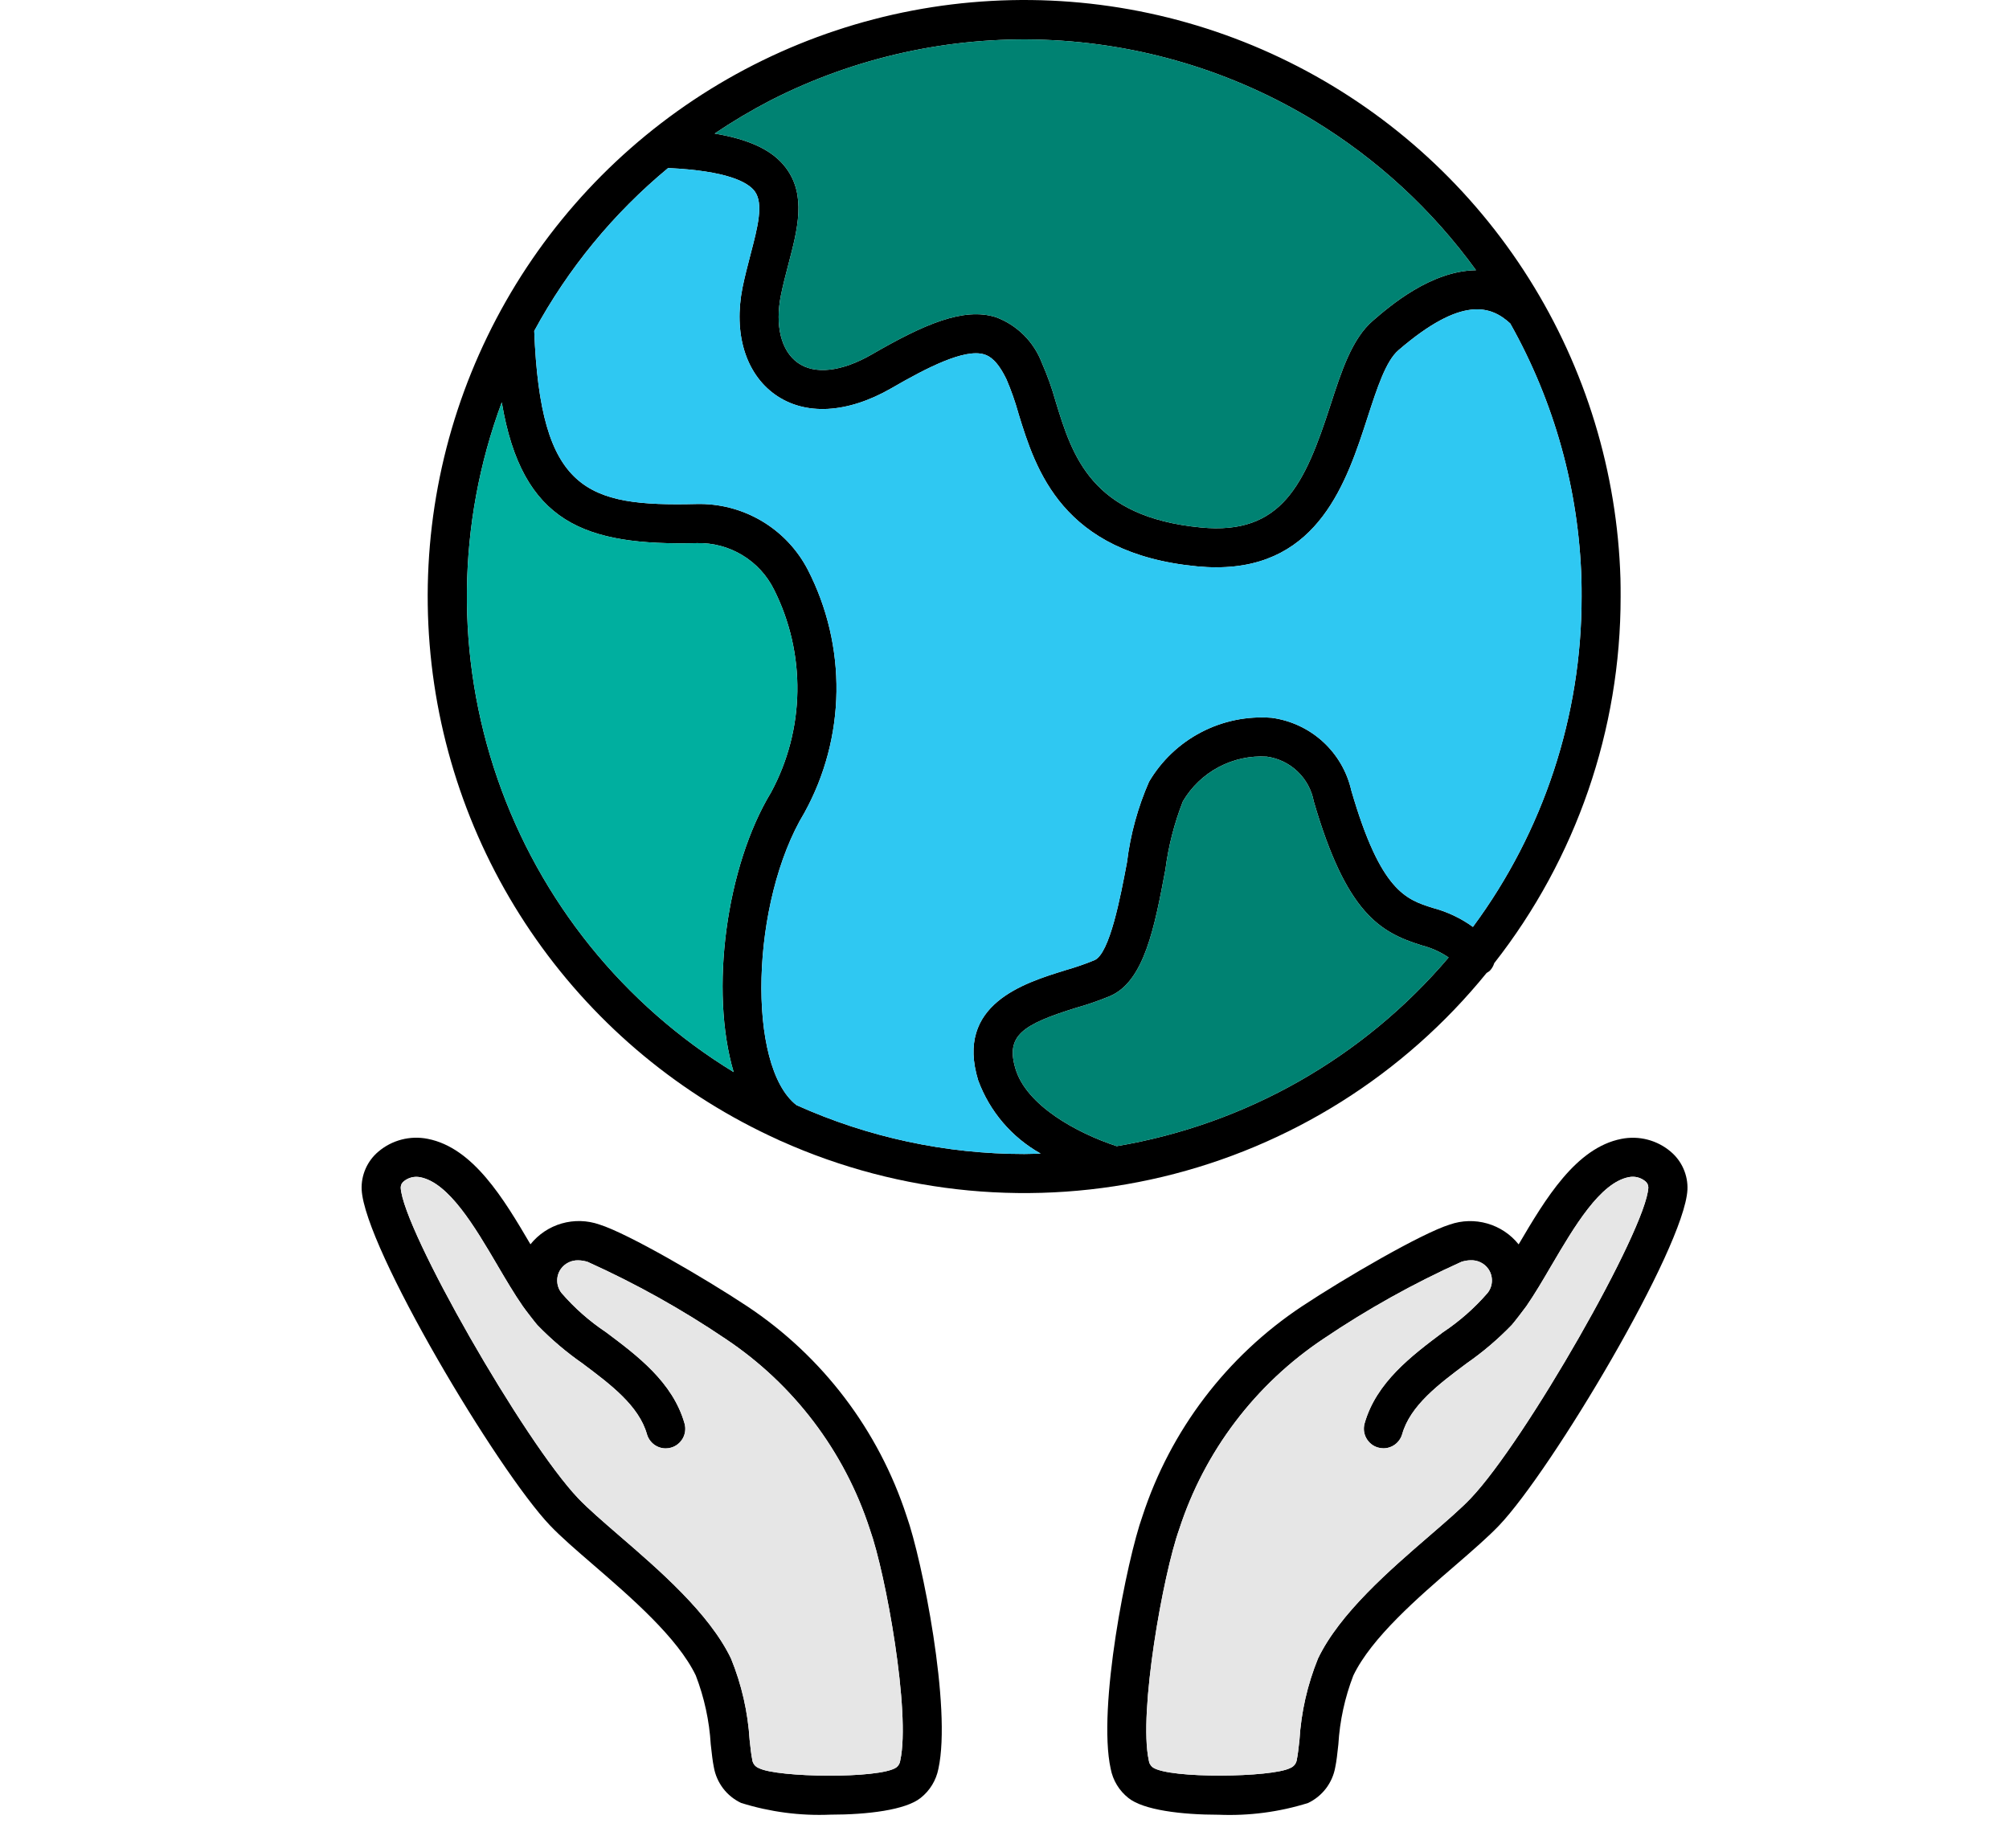
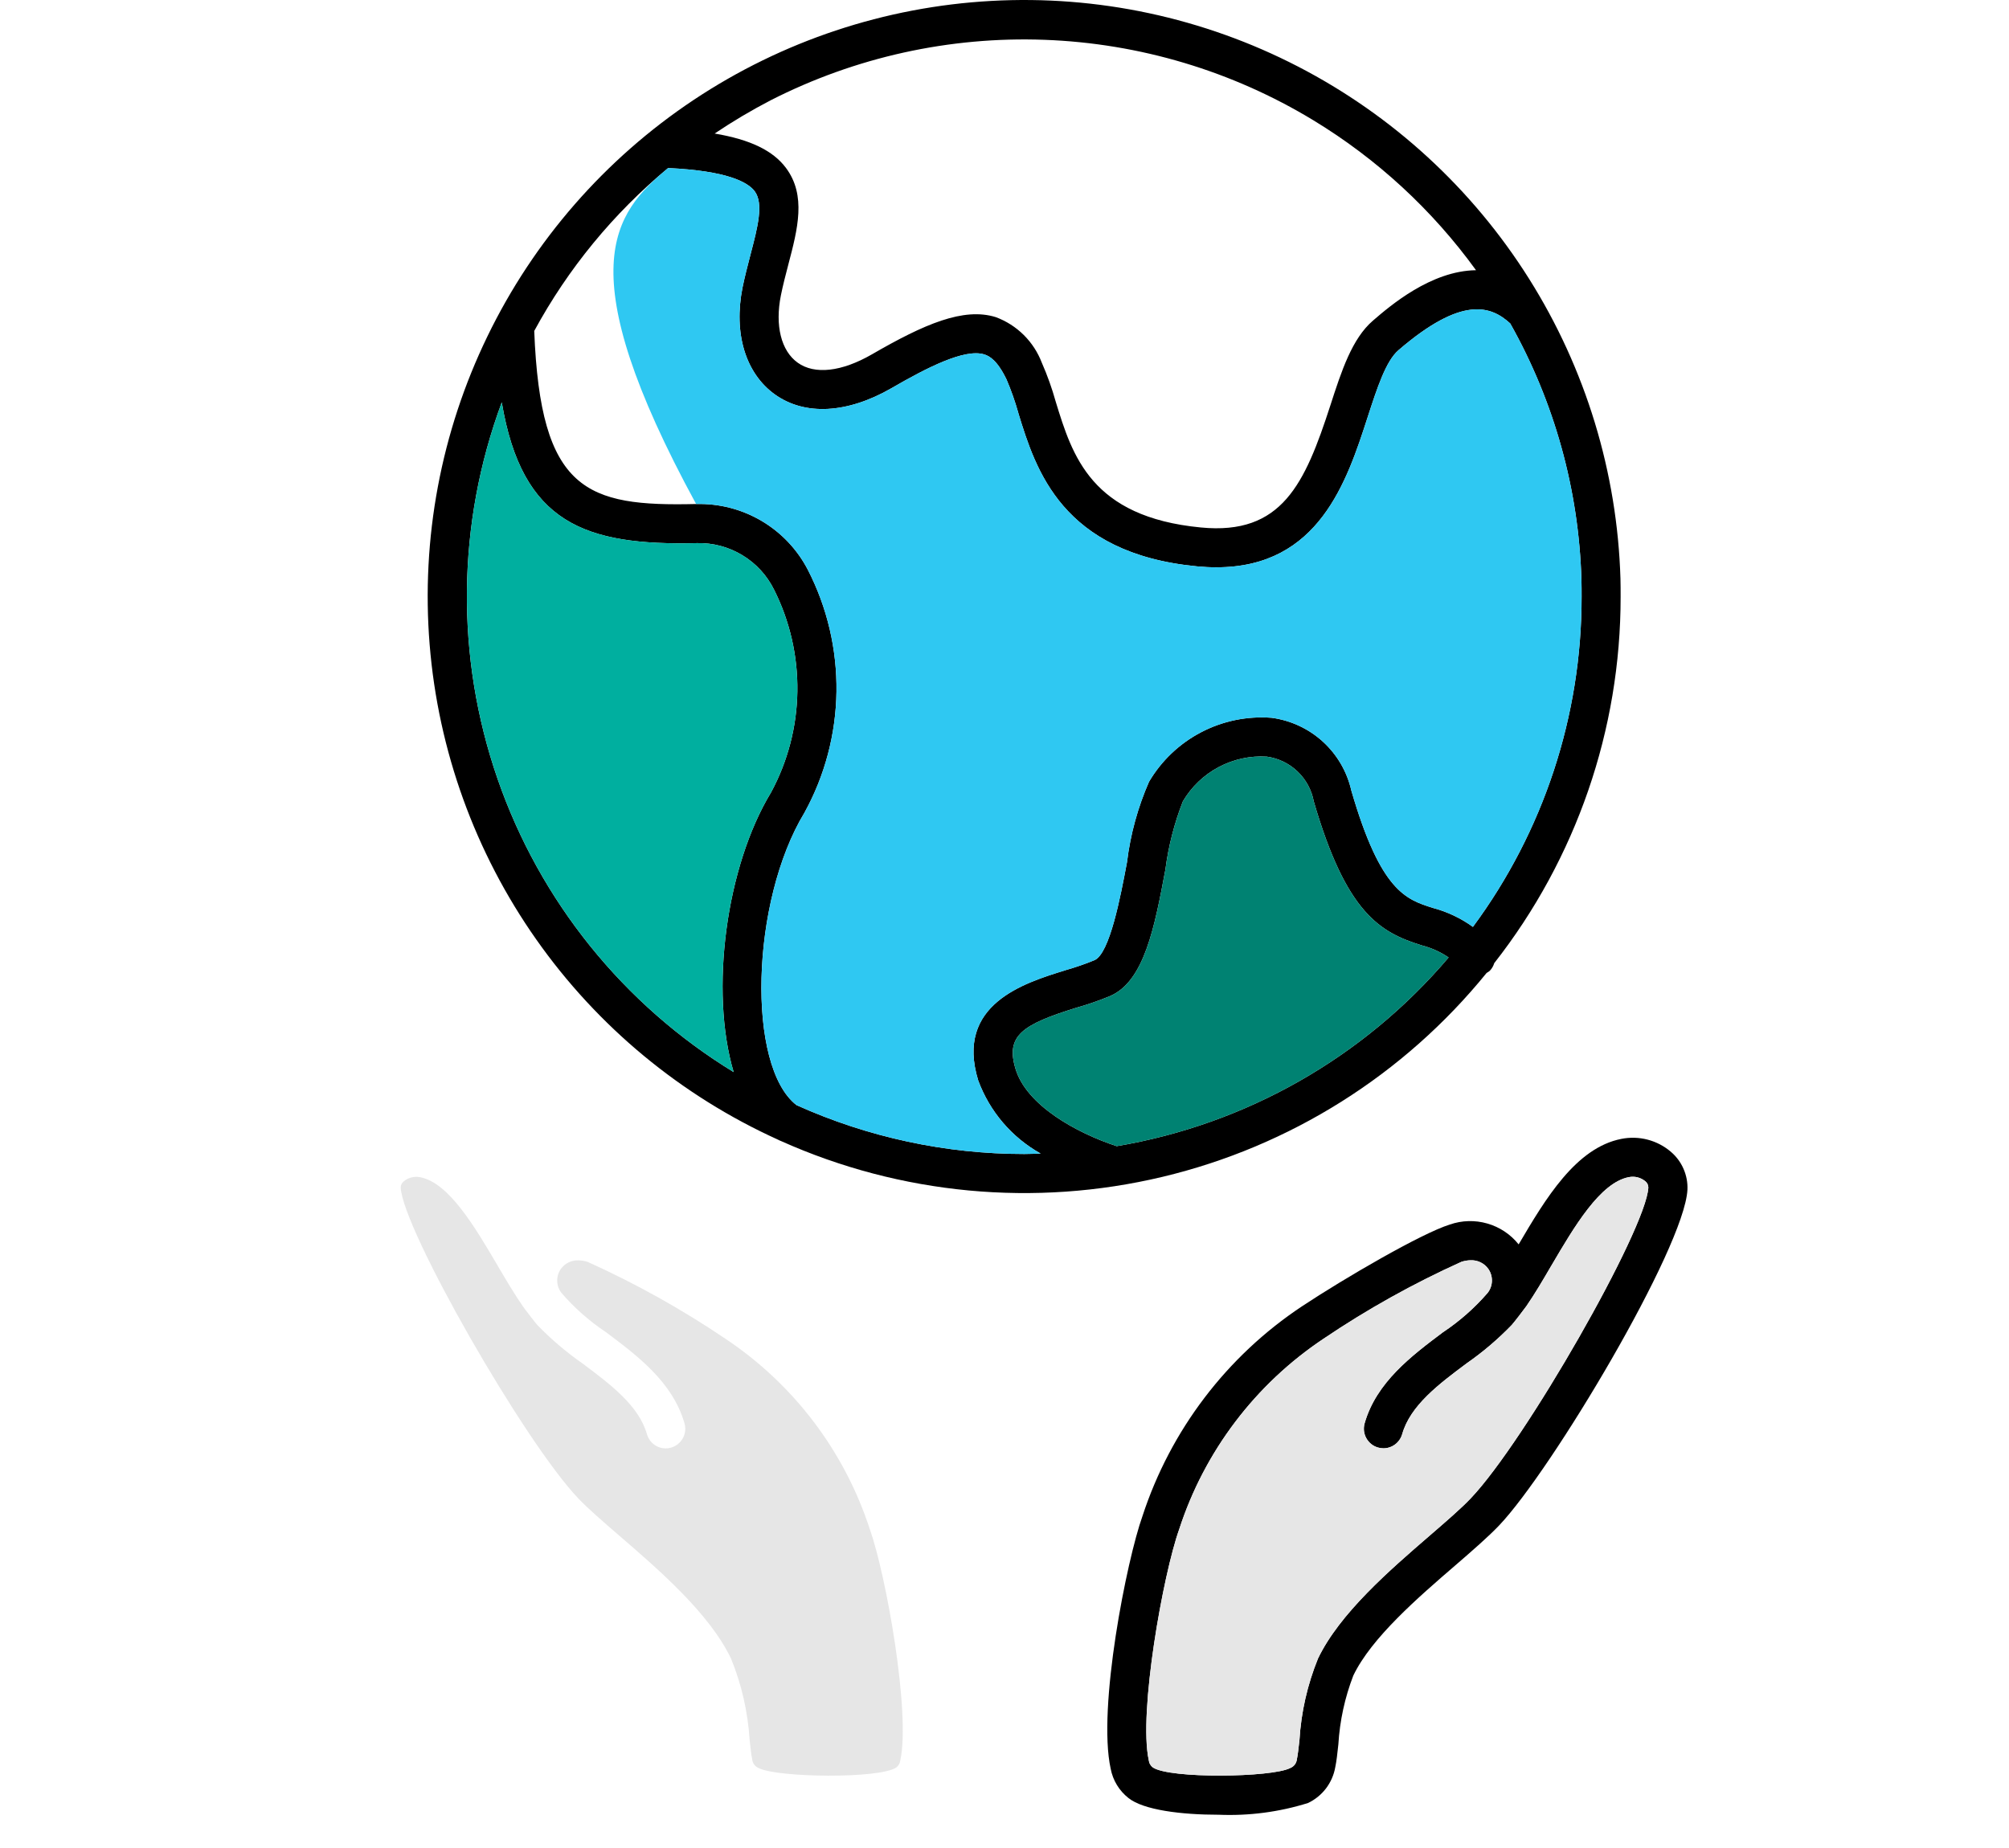
<svg xmlns="http://www.w3.org/2000/svg" width="50" height="46" viewBox="0 0 50 46" fill="none">
  <path d="M19.36 28.367C19.386 28.381 19.413 28.394 19.441 28.404C22.42 29.738 25.756 30.051 28.931 29.294C32.106 28.537 34.942 26.753 36.999 24.218C37.027 24.203 37.053 24.185 37.077 24.165C37.129 24.111 37.167 24.046 37.189 23.974C39.229 21.372 40.337 18.16 40.334 14.853C40.334 14.704 40.334 14.554 40.33 14.405C40.251 11.758 39.465 9.179 38.054 6.937C36.643 4.695 34.658 2.872 32.304 1.656C29.951 0.44 27.315 -0.124 24.67 0.023C22.025 0.169 19.468 1.02 17.263 2.488C15.058 3.957 13.286 5.988 12.131 8.372C10.975 10.755 10.479 13.405 10.693 16.045C10.907 18.686 11.824 21.221 13.348 23.387C14.872 25.554 16.948 27.273 19.36 28.367ZM27.792 28.53C26.774 28.194 25.549 27.509 25.276 26.611C25.023 25.783 25.434 25.503 26.8 25.081C27.083 25.001 27.361 24.904 27.633 24.791C28.482 24.421 28.736 23.071 29.005 21.643L29.005 21.641C29.08 21.061 29.226 20.493 29.439 19.948C29.651 19.587 29.958 19.292 30.327 19.096C30.696 18.899 31.112 18.808 31.529 18.834C31.816 18.874 32.083 19.003 32.293 19.203C32.502 19.402 32.644 19.663 32.697 19.948C33.51 22.742 34.354 23.209 35.374 23.529C35.617 23.591 35.846 23.693 36.053 23.833C33.939 26.323 31.013 27.987 27.792 28.53ZM19.181 2.496C21.288 1.422 23.634 0.904 25.997 0.991C28.36 1.078 30.662 1.766 32.684 2.992C34.27 3.954 35.647 5.224 36.735 6.726C35.612 6.74 34.594 7.615 34.171 7.98C33.649 8.428 33.388 9.232 33.112 10.085C32.475 12.05 31.903 13.325 29.889 13.13C27.155 12.869 26.688 11.344 26.275 9.999C26.183 9.669 26.068 9.346 25.93 9.032C25.831 8.772 25.678 8.536 25.48 8.339C25.282 8.143 25.045 7.991 24.783 7.894C23.98 7.645 23.008 8.064 21.701 8.82C20.947 9.255 20.274 9.331 19.853 9.028C19.441 8.733 19.284 8.105 19.435 7.351C19.487 7.094 19.552 6.844 19.615 6.604C19.617 6.599 19.618 6.594 19.619 6.588C19.853 5.701 20.071 4.864 19.562 4.181C19.239 3.747 18.67 3.473 17.786 3.324C18.235 3.022 18.701 2.745 19.181 2.496ZM16.628 4.183C18.095 4.251 18.611 4.533 18.782 4.76C19.01 5.067 18.858 5.651 18.68 6.33C18.679 6.333 18.679 6.336 18.678 6.339C18.676 6.348 18.673 6.357 18.671 6.365C18.605 6.619 18.536 6.883 18.48 7.157C18.253 8.298 18.554 9.293 19.285 9.818C20.03 10.352 21.088 10.296 22.188 9.662C23.053 9.161 24.005 8.669 24.496 8.822C24.625 8.861 24.823 8.971 25.052 9.449C25.168 9.72 25.265 9.998 25.345 10.282C25.345 10.284 25.346 10.287 25.346 10.289C25.775 11.68 26.42 13.775 29.796 14.098C29.964 14.114 30.124 14.122 30.277 14.121C32.827 14.121 33.522 11.976 34.038 10.384C34.039 10.38 34.04 10.376 34.042 10.371C34.274 9.658 34.492 8.986 34.805 8.717C36.381 7.361 37.102 7.607 37.587 8.052C38.686 10.004 39.294 12.194 39.359 14.433C39.363 14.573 39.363 14.712 39.363 14.852C39.366 17.811 38.418 20.693 36.658 23.072C36.358 22.855 36.022 22.696 35.665 22.601C34.995 22.39 34.361 22.191 33.631 19.675C33.525 19.207 33.277 18.783 32.923 18.46C32.568 18.137 32.123 17.93 31.647 17.867C31.041 17.821 30.433 17.945 29.894 18.227C29.355 18.508 28.906 18.935 28.597 19.459C28.318 20.096 28.133 20.771 28.049 21.461C27.889 22.311 27.621 23.734 27.24 23.9C27.003 23.998 26.76 24.081 26.514 24.151L26.513 24.152C25.485 24.469 23.765 25 24.346 26.895C24.631 27.667 25.181 28.312 25.899 28.714C25.764 28.718 25.629 28.725 25.493 28.725C23.538 28.726 21.606 28.311 19.824 27.509C18.578 26.545 18.68 22.44 20.022 20.228C20.53 19.305 20.803 18.271 20.818 17.218C20.832 16.164 20.588 15.123 20.107 14.186C19.845 13.678 19.444 13.255 18.952 12.965C18.46 12.675 17.896 12.53 17.325 12.546C14.592 12.611 13.451 12.23 13.296 8.238C14.137 6.686 15.268 5.309 16.628 4.183ZM12.488 10.015C12.995 13.029 14.56 13.586 17.349 13.519C17.745 13.51 18.136 13.614 18.475 13.819C18.814 14.023 19.088 14.321 19.264 14.676C19.659 15.462 19.858 16.331 19.845 17.21C19.832 18.09 19.607 18.953 19.189 19.726C18.072 21.567 17.658 24.661 18.259 26.686C15.513 25.007 13.436 22.427 12.383 19.386C11.331 16.345 11.368 13.032 12.488 10.015Z" fill="black" />
-   <path d="M16.628 4.183C18.095 4.251 18.611 4.533 18.782 4.76C19.01 5.067 18.858 5.651 18.68 6.33L18.678 6.339L18.671 6.365C18.605 6.619 18.536 6.883 18.48 7.157C18.253 8.298 18.554 9.293 19.285 9.818C20.03 10.352 21.088 10.296 22.188 9.662C23.053 9.161 24.005 8.669 24.496 8.822C24.625 8.861 24.823 8.971 25.052 9.449C25.168 9.72 25.265 9.998 25.345 10.282L25.346 10.289C25.775 11.68 26.42 13.775 29.796 14.098C29.964 14.114 30.124 14.122 30.277 14.121C32.827 14.121 33.522 11.976 34.038 10.384L34.042 10.371C34.274 9.658 34.492 8.986 34.805 8.717C36.381 7.361 37.102 7.607 37.587 8.052C38.686 10.004 39.294 12.194 39.359 14.433C39.363 14.573 39.363 14.712 39.363 14.852C39.366 17.811 38.418 20.693 36.658 23.072C36.358 22.855 36.022 22.696 35.665 22.601C34.995 22.39 34.361 22.191 33.631 19.675C33.525 19.207 33.277 18.783 32.923 18.46C32.568 18.137 32.123 17.93 31.647 17.867C31.041 17.821 30.433 17.945 29.894 18.227C29.355 18.508 28.906 18.935 28.597 19.459C28.318 20.096 28.133 20.771 28.049 21.461C27.889 22.311 27.621 23.734 27.24 23.9C27.003 23.998 26.76 24.081 26.514 24.151L26.513 24.152C25.485 24.469 23.765 25 24.346 26.895C24.631 27.667 25.181 28.312 25.899 28.714C25.764 28.718 25.629 28.725 25.493 28.725C23.538 28.726 21.606 28.311 19.824 27.509C18.578 26.545 18.68 22.44 20.022 20.228C20.53 19.305 20.803 18.271 20.818 17.218C20.832 16.164 20.588 15.123 20.107 14.186C19.845 13.678 19.444 13.255 18.952 12.965C18.46 12.675 17.896 12.53 17.325 12.546C14.592 12.611 13.451 12.23 13.296 8.238C14.137 6.686 15.268 5.309 16.628 4.183Z" fill="#2FC8F2" />
-   <path d="M19.181 2.496C21.288 1.422 23.634 0.904 25.997 0.991C28.36 1.078 30.662 1.766 32.684 2.992C34.27 3.954 35.647 5.224 36.735 6.726C35.612 6.74 34.594 7.615 34.171 7.98C33.649 8.428 33.388 9.232 33.112 10.085C32.475 12.05 31.903 13.325 29.889 13.13C27.155 12.869 26.688 11.344 26.275 9.999C26.183 9.669 26.068 9.346 25.93 9.032C25.831 8.772 25.678 8.536 25.48 8.339C25.282 8.143 25.045 7.991 24.783 7.894C23.98 7.645 23.008 8.064 21.701 8.82C20.947 9.255 20.274 9.331 19.853 9.028C19.441 8.733 19.284 8.105 19.435 7.351C19.487 7.094 19.552 6.844 19.615 6.604L19.619 6.588C19.853 5.701 20.071 4.864 19.562 4.181C19.239 3.747 18.67 3.473 17.786 3.324C18.235 3.022 18.701 2.745 19.181 2.496Z" fill="#008272" />
+   <path d="M16.628 4.183C18.095 4.251 18.611 4.533 18.782 4.76C19.01 5.067 18.858 5.651 18.68 6.33L18.678 6.339L18.671 6.365C18.605 6.619 18.536 6.883 18.48 7.157C18.253 8.298 18.554 9.293 19.285 9.818C20.03 10.352 21.088 10.296 22.188 9.662C23.053 9.161 24.005 8.669 24.496 8.822C24.625 8.861 24.823 8.971 25.052 9.449C25.168 9.72 25.265 9.998 25.345 10.282L25.346 10.289C25.775 11.68 26.42 13.775 29.796 14.098C29.964 14.114 30.124 14.122 30.277 14.121C32.827 14.121 33.522 11.976 34.038 10.384L34.042 10.371C34.274 9.658 34.492 8.986 34.805 8.717C36.381 7.361 37.102 7.607 37.587 8.052C38.686 10.004 39.294 12.194 39.359 14.433C39.363 14.573 39.363 14.712 39.363 14.852C39.366 17.811 38.418 20.693 36.658 23.072C36.358 22.855 36.022 22.696 35.665 22.601C34.995 22.39 34.361 22.191 33.631 19.675C33.525 19.207 33.277 18.783 32.923 18.46C32.568 18.137 32.123 17.93 31.647 17.867C31.041 17.821 30.433 17.945 29.894 18.227C29.355 18.508 28.906 18.935 28.597 19.459C28.318 20.096 28.133 20.771 28.049 21.461C27.889 22.311 27.621 23.734 27.24 23.9C27.003 23.998 26.76 24.081 26.514 24.151L26.513 24.152C25.485 24.469 23.765 25 24.346 26.895C24.631 27.667 25.181 28.312 25.899 28.714C25.764 28.718 25.629 28.725 25.493 28.725C23.538 28.726 21.606 28.311 19.824 27.509C18.578 26.545 18.68 22.44 20.022 20.228C20.53 19.305 20.803 18.271 20.818 17.218C20.832 16.164 20.588 15.123 20.107 14.186C19.845 13.678 19.444 13.255 18.952 12.965C18.46 12.675 17.896 12.53 17.325 12.546C14.137 6.686 15.268 5.309 16.628 4.183Z" fill="#2FC8F2" />
  <path d="M27.792 28.53C26.774 28.194 25.549 27.509 25.276 26.611C25.023 25.783 25.434 25.503 26.8 25.081C27.083 25.001 27.361 24.904 27.633 24.791C28.482 24.421 28.736 23.071 29.005 21.643L29.005 21.641C29.08 21.061 29.226 20.493 29.439 19.948C29.651 19.587 29.958 19.292 30.327 19.096C30.696 18.899 31.112 18.808 31.529 18.834C31.816 18.874 32.083 19.003 32.293 19.203C32.502 19.402 32.644 19.663 32.697 19.948C33.51 22.742 34.354 23.209 35.374 23.529C35.617 23.591 35.846 23.693 36.053 23.833C33.939 26.323 31.013 27.987 27.792 28.53Z" fill="#008272" />
  <path d="M12.488 10.015C12.995 13.029 14.56 13.586 17.349 13.519C17.745 13.51 18.136 13.614 18.475 13.819C18.814 14.023 19.088 14.321 19.264 14.676C19.659 15.462 19.858 16.331 19.845 17.21C19.832 18.09 19.607 18.953 19.189 19.726C18.072 21.567 17.658 24.661 18.259 26.686C15.513 25.007 13.436 22.427 12.383 19.386C11.331 16.345 11.368 13.032 12.488 10.015Z" fill="#00AF9F" />
  <path d="M28.434 37.738C28.045 38.824 27.309 42.51 27.643 44.029C27.698 44.317 27.855 44.575 28.085 44.756C28.459 45.055 29.399 45.172 30.332 45.172C31.084 45.203 31.835 45.105 32.554 44.88C32.729 44.797 32.882 44.673 33 44.519C33.117 44.365 33.197 44.185 33.231 43.994C33.263 43.845 33.285 43.648 33.309 43.421C33.344 42.834 33.47 42.256 33.681 41.708C34.133 40.766 35.292 39.765 36.224 38.961C36.658 38.586 37.033 38.26 37.308 37.973C38.614 36.603 41.923 31.059 41.997 29.614C42.005 29.435 41.971 29.257 41.899 29.093C41.827 28.928 41.718 28.783 41.581 28.667C41.414 28.525 41.216 28.422 41.003 28.367C40.791 28.312 40.568 28.306 40.352 28.349C39.22 28.571 38.463 29.841 37.796 30.975C37.596 30.725 37.324 30.544 37.018 30.456C36.711 30.367 36.384 30.376 36.083 30.481C35.374 30.702 33.462 31.816 32.403 32.517C30.53 33.761 29.132 35.601 28.434 37.738ZM36.372 31.409C36.447 31.385 36.526 31.371 36.605 31.37C36.689 31.367 36.773 31.385 36.849 31.422C36.924 31.459 36.99 31.514 37.039 31.582C37.102 31.671 37.134 31.778 37.131 31.886C37.128 31.995 37.09 32.1 37.022 32.185C36.7 32.557 36.328 32.885 35.919 33.158C35.916 33.16 35.914 33.161 35.911 33.163C35.135 33.746 34.253 34.407 33.962 35.432C33.945 35.493 33.94 35.557 33.947 35.621C33.955 35.684 33.975 35.746 34.006 35.801C34.037 35.857 34.079 35.906 34.129 35.946C34.179 35.986 34.237 36.015 34.298 36.032C34.341 36.044 34.386 36.051 34.431 36.051C34.537 36.051 34.639 36.016 34.724 35.952C34.808 35.888 34.869 35.798 34.898 35.697C35.1 34.985 35.812 34.451 36.501 33.937C36.906 33.656 37.282 33.335 37.624 32.981C37.684 32.915 37.928 32.597 37.989 32.511C38.196 32.211 38.4 31.865 38.611 31.502C38.612 31.501 38.613 31.499 38.614 31.498C39.181 30.532 39.824 29.439 40.538 29.301C40.609 29.287 40.682 29.288 40.751 29.305C40.821 29.322 40.886 29.354 40.943 29.399C40.968 29.418 40.989 29.442 41.003 29.47C41.017 29.498 41.024 29.529 41.024 29.561C40.971 30.602 37.954 35.88 36.602 37.298C36.36 37.553 35.984 37.877 35.586 38.221L35.586 38.221C34.586 39.084 33.342 40.159 32.803 41.283C32.54 41.93 32.383 42.615 32.341 43.312C32.34 43.319 32.339 43.325 32.339 43.332C32.318 43.517 32.299 43.69 32.278 43.786C32.273 43.836 32.255 43.883 32.225 43.923C32.196 43.963 32.155 43.993 32.108 44.011C31.65 44.245 29.11 44.28 28.691 43.994C28.663 43.973 28.64 43.947 28.623 43.916C28.605 43.886 28.595 43.853 28.591 43.818C28.331 42.632 28.947 39.185 29.349 38.063C29.978 36.125 31.243 34.456 32.938 33.325C34.026 32.59 35.175 31.949 36.372 31.409Z" fill="black" />
  <path d="M36.372 31.409C36.447 31.385 36.526 31.371 36.605 31.37C36.689 31.367 36.773 31.385 36.849 31.422C36.924 31.459 36.99 31.514 37.039 31.582C37.102 31.671 37.134 31.778 37.131 31.886C37.128 31.995 37.09 32.1 37.022 32.185C36.7 32.557 36.328 32.885 35.919 33.158L35.911 33.163C35.135 33.746 34.253 34.407 33.962 35.432C33.945 35.493 33.94 35.557 33.947 35.621C33.955 35.684 33.975 35.746 34.006 35.801C34.037 35.857 34.079 35.906 34.129 35.946C34.179 35.986 34.237 36.015 34.298 36.032C34.341 36.044 34.386 36.051 34.431 36.051C34.537 36.051 34.639 36.016 34.724 35.952C34.808 35.888 34.869 35.798 34.898 35.697C35.1 34.985 35.812 34.451 36.501 33.937C36.906 33.656 37.282 33.335 37.624 32.981C37.684 32.915 37.928 32.597 37.989 32.511C38.196 32.211 38.4 31.865 38.611 31.502L38.614 31.498C39.181 30.532 39.824 29.439 40.538 29.301C40.609 29.287 40.682 29.288 40.751 29.305C40.821 29.322 40.886 29.354 40.943 29.399C40.968 29.418 40.989 29.442 41.003 29.47C41.017 29.498 41.024 29.529 41.024 29.561C40.971 30.602 37.954 35.88 36.602 37.298C36.36 37.553 35.984 37.877 35.586 38.221L35.586 38.221C34.586 39.084 33.342 40.159 32.803 41.283C32.54 41.93 32.383 42.615 32.341 43.312L32.339 43.332C32.318 43.517 32.299 43.69 32.278 43.786C32.273 43.836 32.255 43.883 32.225 43.923C32.196 43.963 32.155 43.993 32.108 44.011C31.65 44.245 29.11 44.28 28.691 43.994C28.663 43.973 28.64 43.947 28.623 43.916C28.605 43.886 28.595 43.853 28.591 43.818C28.331 42.632 28.947 39.185 29.349 38.063C29.978 36.125 31.243 34.456 32.938 33.325C34.026 32.59 35.175 31.949 36.372 31.409Z" fill="#E6E6E6" />
-   <path d="M18.597 32.516C17.538 31.815 15.626 30.701 14.917 30.48C14.615 30.375 14.288 30.366 13.981 30.454C13.674 30.542 13.402 30.724 13.202 30.973C12.536 29.839 11.778 28.57 10.646 28.348C10.43 28.305 10.208 28.311 9.995 28.366C9.782 28.421 9.585 28.523 9.417 28.666C9.28 28.781 9.171 28.927 9.099 29.091C9.027 29.255 8.993 29.434 9.001 29.613C9.075 31.058 12.384 36.602 13.69 37.972C13.965 38.26 14.34 38.584 14.775 38.959C15.706 39.764 16.865 40.765 17.317 41.706C17.528 42.255 17.654 42.833 17.689 43.419C17.714 43.647 17.736 43.844 17.767 43.993C17.801 44.184 17.881 44.364 17.998 44.518C18.116 44.672 18.269 44.795 18.444 44.878C19.162 45.103 19.914 45.202 20.666 45.17C21.6 45.17 22.539 45.053 22.912 44.754C23.142 44.573 23.299 44.315 23.355 44.028C23.688 42.509 22.951 38.823 22.563 37.736C21.866 35.599 20.469 33.76 18.597 32.516ZM18.059 33.327C19.754 34.458 21.019 36.127 21.648 38.065C22.05 39.189 22.666 42.634 22.406 43.82C22.402 43.855 22.392 43.888 22.374 43.919C22.357 43.949 22.334 43.975 22.306 43.996C21.886 44.282 19.347 44.247 18.889 44.013C18.842 43.995 18.801 43.965 18.771 43.925C18.742 43.885 18.724 43.838 18.72 43.788C18.698 43.688 18.678 43.507 18.657 43.314C18.614 42.617 18.458 41.932 18.194 41.285C17.655 40.161 16.411 39.086 15.41 38.223C15.013 37.879 14.637 37.555 14.394 37.3C13.043 35.882 10.026 30.604 9.973 29.563C9.973 29.532 9.98 29.5 9.994 29.472C10.009 29.444 10.029 29.42 10.055 29.401C10.111 29.356 10.176 29.324 10.246 29.307C10.316 29.29 10.388 29.289 10.459 29.303C11.174 29.443 11.817 30.537 12.385 31.503L12.385 31.504C12.599 31.867 12.803 32.213 13.011 32.513C13.07 32.599 13.316 32.917 13.374 32.983C13.717 33.337 14.094 33.658 14.498 33.939L14.499 33.94C15.187 34.455 15.9 34.988 16.101 35.699C16.13 35.8 16.191 35.89 16.275 35.954C16.359 36.018 16.462 36.053 16.568 36.053C16.613 36.053 16.658 36.047 16.701 36.034C16.825 35.999 16.93 35.916 16.993 35.803C17.056 35.691 17.072 35.558 17.037 35.434C16.745 34.405 15.861 33.744 15.081 33.16C14.671 32.887 14.299 32.559 13.977 32.187C13.909 32.102 13.871 31.997 13.868 31.889C13.864 31.78 13.897 31.673 13.96 31.584C14.009 31.516 14.075 31.461 14.15 31.424C14.226 31.387 14.31 31.369 14.394 31.372C14.473 31.373 14.552 31.387 14.627 31.411C15.824 31.951 16.972 32.592 18.059 33.327Z" fill="black" />
  <path d="M18.059 33.327C19.754 34.458 21.019 36.127 21.648 38.065C22.05 39.189 22.666 42.634 22.406 43.82C22.402 43.855 22.392 43.888 22.374 43.919C22.357 43.949 22.334 43.975 22.306 43.996C21.886 44.282 19.347 44.247 18.889 44.013C18.842 43.995 18.801 43.965 18.771 43.925C18.742 43.885 18.724 43.838 18.72 43.788C18.698 43.688 18.678 43.507 18.657 43.314C18.614 42.617 18.458 41.932 18.194 41.285C17.655 40.161 16.411 39.086 15.41 38.223C15.013 37.879 14.637 37.555 14.394 37.3C13.043 35.882 10.026 30.604 9.973 29.563C9.973 29.532 9.98 29.5 9.994 29.472C10.009 29.444 10.029 29.42 10.055 29.401C10.111 29.356 10.176 29.324 10.246 29.307C10.316 29.29 10.388 29.289 10.459 29.303C11.174 29.443 11.817 30.537 12.385 31.503L12.385 31.504C12.599 31.867 12.803 32.213 13.011 32.513C13.07 32.599 13.316 32.917 13.374 32.983C13.717 33.337 14.094 33.658 14.498 33.939L14.499 33.94C15.187 34.455 15.9 34.988 16.101 35.699C16.13 35.8 16.191 35.89 16.275 35.954C16.359 36.018 16.462 36.053 16.568 36.053C16.613 36.053 16.658 36.047 16.701 36.034C16.825 35.999 16.93 35.916 16.993 35.803C17.056 35.691 17.072 35.558 17.037 35.434C16.745 34.405 15.861 33.744 15.081 33.16C14.671 32.887 14.299 32.559 13.977 32.187C13.909 32.102 13.871 31.997 13.868 31.889C13.864 31.78 13.897 31.673 13.96 31.584C14.009 31.516 14.075 31.461 14.15 31.424C14.226 31.387 14.31 31.369 14.394 31.372C14.473 31.373 14.552 31.387 14.627 31.411C15.824 31.951 16.972 32.592 18.059 33.327Z" fill="#E6E6E6" />
</svg>